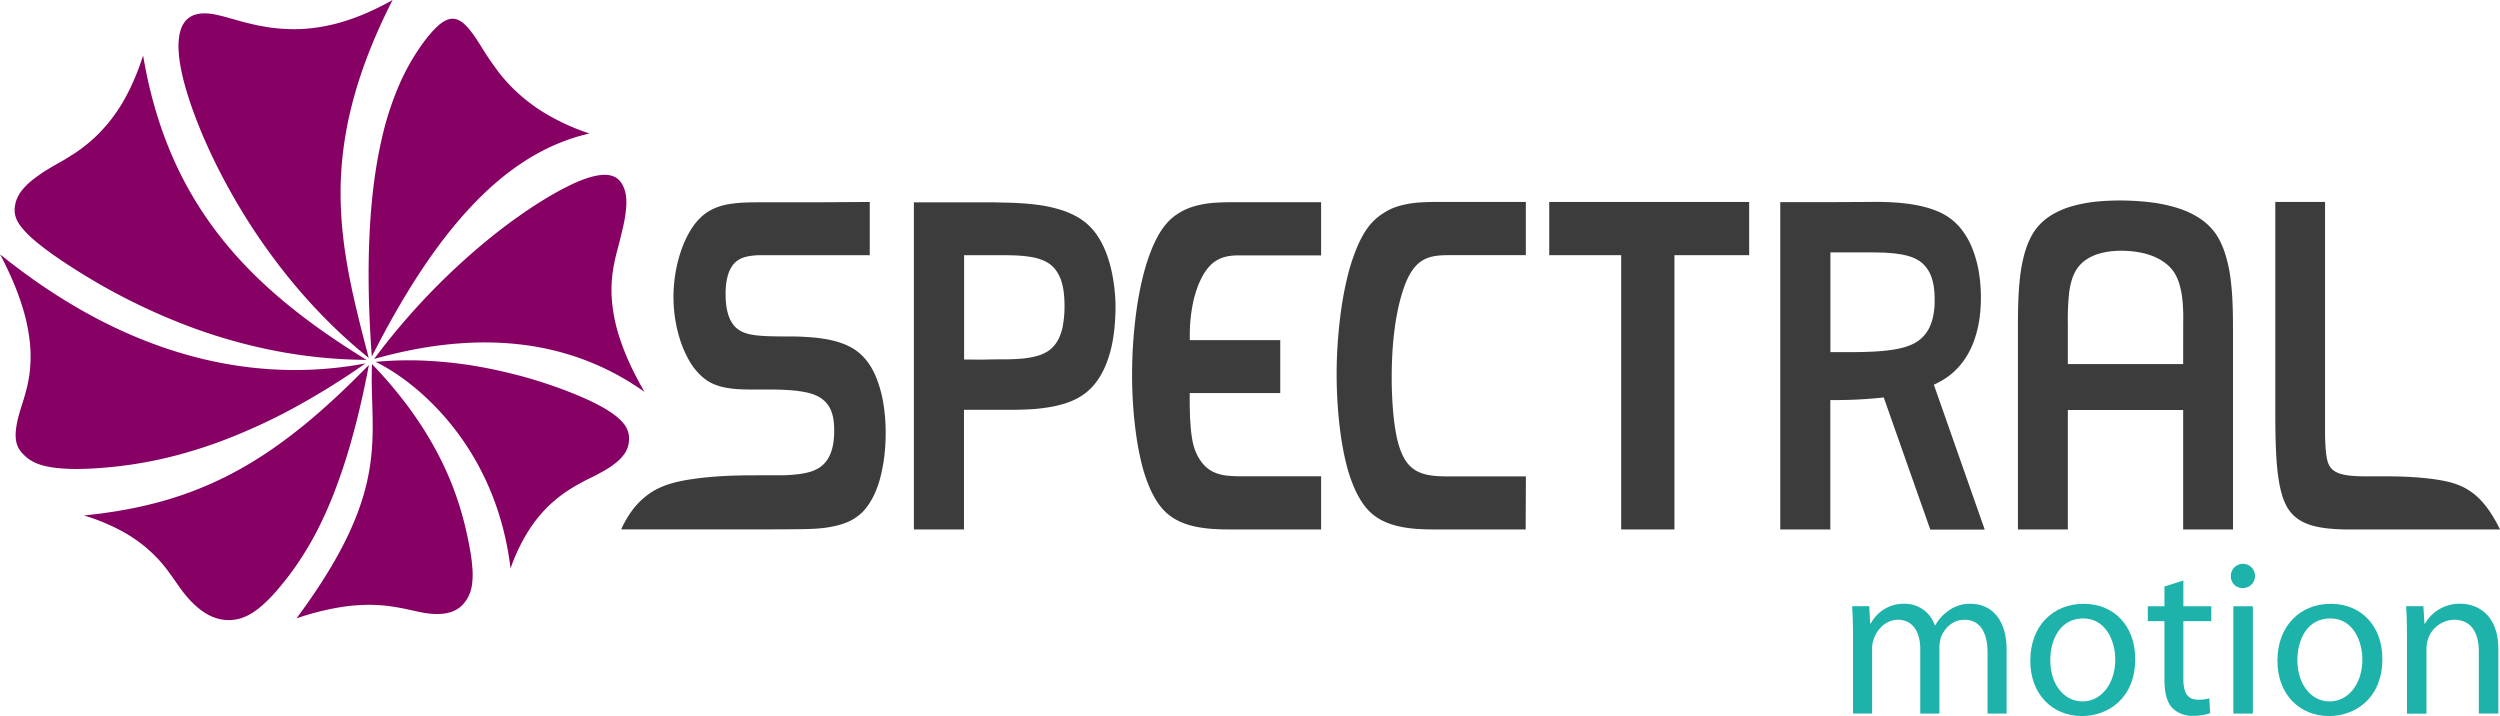
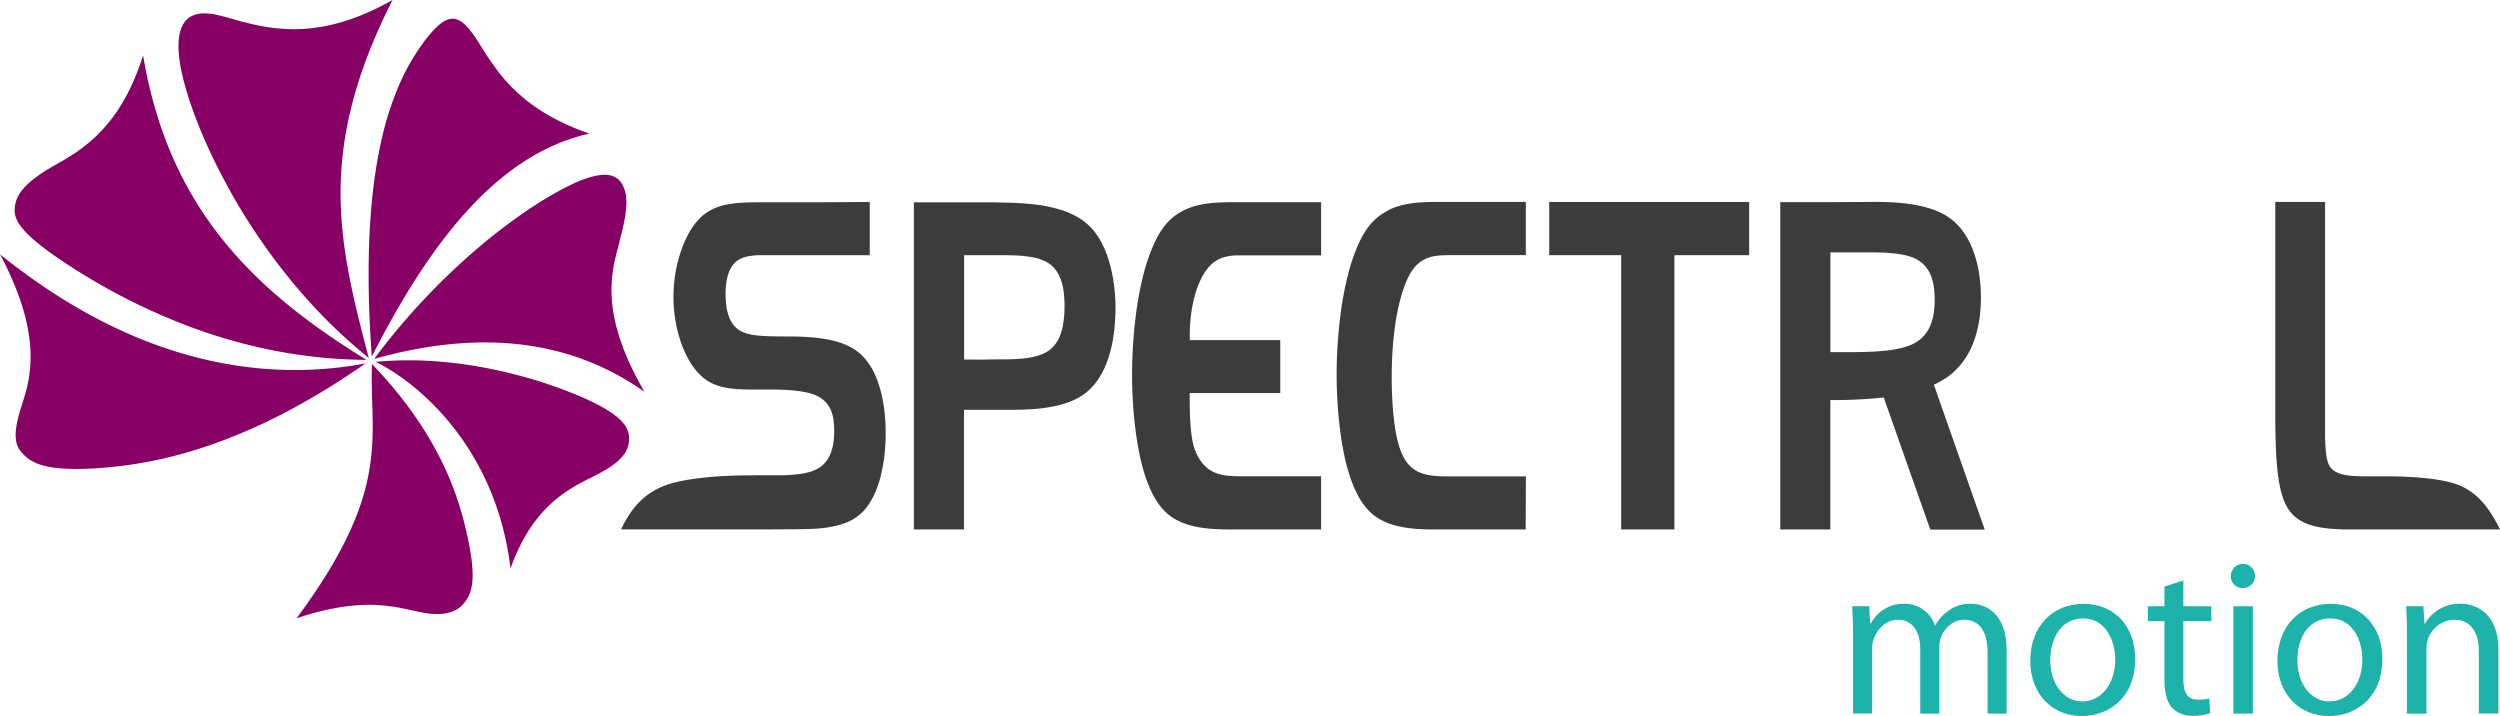
<svg xmlns="http://www.w3.org/2000/svg" viewBox="0 0 811.4 232.41">
  <title>Spec-Logo2019_motion</title>
  <path d="M295.35,83.38v17.27q-10.1,0-20.18,0l-6.55,0-4.48,0c-1.51,0-3,0-4.51,0a23.35,23.35,0,0,0-3.74.37,12.55,12.55,0,0,0-1.6.42,8.46,8.46,0,0,0-1.43.67,6.86,6.86,0,0,0-2.21,2.12,10.32,10.32,0,0,0-1.32,2.88,17.64,17.64,0,0,0-.63,3.3c-.06.58-.1,1.16-.13,1.74s0,1.17,0,1.76a27.51,27.51,0,0,0,.27,3.51,16.24,16.24,0,0,0,.85,3.29,9.88,9.88,0,0,0,1.64,2.83,7,7,0,0,0,1.19,1.11,7.64,7.64,0,0,0,1.43.86,10.63,10.63,0,0,0,1.66.61,16.8,16.8,0,0,0,1.87.4c.7.11,1.41.2,2.12.26s1.6.11,2.4.15c1.91.07,3.81.09,5.72.1,2.4,0,4.8,0,7.2.18a50.93,50.93,0,0,1,7.29.89,31.46,31.46,0,0,1,3.46.92,21.68,21.68,0,0,1,3.22,1.35,16.15,16.15,0,0,1,5.23,4.25,20.27,20.27,0,0,1,2,2.95A26.92,26.92,0,0,1,297.7,141a39.43,39.43,0,0,1,2.09,7.93,58.11,58.11,0,0,1,.72,8.74,62.88,62.88,0,0,1-.5,8.78c-.19,1.4-.42,2.79-.72,4.16a40.56,40.56,0,0,1-1,3.93,32.66,32.66,0,0,1-1.37,3.56,24.48,24.48,0,0,1-1.69,3.1,17.85,17.85,0,0,1-2,2.57,14.59,14.59,0,0,1-2.36,2,15.8,15.8,0,0,1-2.7,1.49,22.47,22.47,0,0,1-2.95,1,34.82,34.82,0,0,1-6.48,1.09c-2.23.18-4.47.22-6.7.24-5.8.06-11.59.06-17.38.07h-40a33.27,33.27,0,0,1,3.37-5.88,24.58,24.58,0,0,1,3.82-4.2A22.75,22.75,0,0,1,226,176.7a27,27,0,0,1,4.67-1.89,41.92,41.92,0,0,1,4.81-1.12c1-.18,2.11-.34,3.16-.49,1.58-.22,3.16-.39,4.75-.54,3-.27,6-.42,9.06-.5,2.87-.07,5.74-.07,8.6-.07,1.85,0,3.69,0,5.54,0,1.6,0,3.2-.12,4.8-.28a24.77,24.77,0,0,0,4.2-.73,12.08,12.08,0,0,0,3.45-1.5,9.24,9.24,0,0,0,2.45-2.42,12.07,12.07,0,0,0,1.45-3,17.87,17.87,0,0,0,.69-3.31,29.15,29.15,0,0,0,.18-3.37,25.68,25.68,0,0,0-.21-3.28,12.57,12.57,0,0,0-.81-3.09,9,9,0,0,0-1.72-2.73,9.49,9.49,0,0,0-2.84-2.06,16,16,0,0,0-3.95-1.23,39.47,39.47,0,0,0-4.73-.61c-1.75-.13-3.5-.19-5.25-.22-1.91,0-3.82,0-5.74,0-1.76,0-3.52,0-5.28-.09a32.52,32.52,0,0,1-4.92-.57,18.16,18.16,0,0,1-4.45-1.47A15.24,15.24,0,0,1,240,139.2a20.75,20.75,0,0,1-3.38-4.56,34.43,34.43,0,0,1-2.66-6,44.39,44.39,0,0,1-1.72-7,47.71,47.71,0,0,1-.6-7.54,48.42,48.42,0,0,1,.64-7.6,46,46,0,0,1,1.78-7.14,35.08,35.08,0,0,1,2.75-6.17,21.09,21.09,0,0,1,3.52-4.65,15.47,15.47,0,0,1,4.15-2.89,19.47,19.47,0,0,1,4.79-1.5,39.53,39.53,0,0,1,5.42-.57c2-.09,4-.09,6.05-.1l17.9,0Z" transform="translate(-13.06 -17.83)" style="fill:#3c3c3c" />
  <path d="M375.11,116.74A57.71,57.71,0,0,0,374,106.58a43.77,43.77,0,0,0-1.25-4.79A31.34,31.34,0,0,0,371,97.41a25,25,0,0,0-2.31-3.85,20.29,20.29,0,0,0-2.91-3.16A19.86,19.86,0,0,0,362.28,88a26.72,26.72,0,0,0-4-1.76,44.32,44.32,0,0,0-9-2c-3.05-.38-6.12-.55-9.19-.64-1.51,0-3-.07-4.54-.1l-5.43,0c-2.63,0-5.25,0-7.87,0H309.67V189.67h16.26V150.84h1l12.32,0c2.51,0,5,0,7.54-.14a55.64,55.64,0,0,0,8-.93,36.3,36.3,0,0,0,3.95-1,25,25,0,0,0,3.64-1.48,19,19,0,0,0,3.19-2.05,18.55,18.55,0,0,0,2.71-2.68,21.88,21.88,0,0,0,2.22-3.27,27.23,27.23,0,0,0,1.77-3.79,40.65,40.65,0,0,0,2.21-8.83c.24-1.62.4-3.24.49-4.88S375.14,118.43,375.11,116.74Zm-17,6.38a17.26,17.26,0,0,1-1.34,4.42,10.74,10.74,0,0,1-2.67,3.58,10.46,10.46,0,0,1-1.94,1.27,14.54,14.54,0,0,1-2.21.88,21.65,21.65,0,0,1-2.41.57c-.85.16-1.7.27-2.56.36-1.74.17-3.48.22-5.23.26-2.13,0-4.27,0-6.4.06s-4.25,0-6.38,0h-1V100.65h10.63c1.87,0,3.73,0,5.6.07a42.61,42.61,0,0,1,5.17.46A17.68,17.68,0,0,1,352,102.5a10.59,10.59,0,0,1,1.94,1.16,9.47,9.47,0,0,1,1.56,1.54,10.9,10.9,0,0,1,1.18,1.82,14,14,0,0,1,.84,2,18.66,18.66,0,0,1,.56,2.2c.14.77.25,1.54.32,2.31a40.11,40.11,0,0,1,.15,4.78A33,33,0,0,1,358.08,123.12Z" transform="translate(-13.06 -17.83)" style="fill:#3c3c3c" />
  <path d="M441.84,172.41v17.26H413.7c-2.05,0-4.11,0-6.16-.12a41.94,41.94,0,0,1-6.52-.81,26.73,26.73,0,0,1-3.15-.87,21.43,21.43,0,0,1-2.95-1.29,16.11,16.11,0,0,1-2.67-1.78,16.76,16.76,0,0,1-2.34-2.35,22.51,22.51,0,0,1-2-2.93,30.11,30.11,0,0,1-1.74-3.45,50.38,50.38,0,0,1-2.68-8.2,92,92,0,0,1-1.75-9.46c-.41-3-.71-6-.92-9.07-.24-3.5-.35-7-.33-10.53s.15-7.16.42-10.72q.36-4.77,1-9.49c.49-3.48,1.12-6.93,1.94-10.34A66,66,0,0,1,386.74,99a41.69,41.69,0,0,1,1.83-4,29.33,29.33,0,0,1,2.1-3.38A19.92,19.92,0,0,1,393,89a17.54,17.54,0,0,1,2.66-2,18.75,18.75,0,0,1,2.89-1.48,23.23,23.23,0,0,1,3.06-1,34.32,34.32,0,0,1,6.3-.92c2-.13,3.95-.14,5.93-.14h28v17.27h-25c-.88,0-1.77,0-2.65,0a19.7,19.7,0,0,0-2.54.26,11.78,11.78,0,0,0-2.48.73,10.31,10.31,0,0,0-2.37,1.41,12.35,12.35,0,0,0-2.16,2.29,19.6,19.6,0,0,0-1.93,3.28c-.37.78-.7,1.57-1,2.38a37.22,37.22,0,0,0-1.25,4.14,52.17,52.17,0,0,0-1.24,12v1h29.36V145.4H399.19v1c0,1.73,0,3.46.07,5.19,0,1.37.1,2.74.2,4.11.07,1.07.17,2.14.31,3.2.11.83.25,1.66.42,2.48a18.31,18.31,0,0,0,.52,1.93c.17.52.37,1,.59,1.53a15,15,0,0,0,1.63,2.82,11.94,11.94,0,0,0,2,2.12,11,11,0,0,0,2.3,1.38,11.22,11.22,0,0,0,1.47.53,16.93,16.93,0,0,0,2.55.51,44.9,44.9,0,0,0,5.32.2Z" transform="translate(-13.06 -17.83)" style="fill:#3c3c3c" />
  <path d="M508.23,189.67H480.09c-2.06,0-4.11,0-6.17-.12a42,42,0,0,1-6.51-.81,26.21,26.21,0,0,1-3.15-.87,20.42,20.42,0,0,1-2.95-1.29,16.63,16.63,0,0,1-2.68-1.78,17.25,17.25,0,0,1-2.33-2.35,23.61,23.61,0,0,1-2-2.93,33.75,33.75,0,0,1-1.74-3.45,51.36,51.36,0,0,1-2.68-8.2,94.82,94.82,0,0,1-1.75-9.46q-.61-4.51-.91-9.07c-.24-3.5-.35-7-.34-10.53s.16-7.16.43-10.72q.36-4.77,1-9.49c.49-3.48,1.12-6.93,1.94-10.34A64.67,64.67,0,0,1,453.13,99a39.35,39.35,0,0,1,1.83-4,28,28,0,0,1,2.1-3.38A19.26,19.26,0,0,1,459.43,89a17.06,17.06,0,0,1,2.66-2A18.31,18.31,0,0,1,465,85.43a23.23,23.23,0,0,1,3.06-1,34.19,34.19,0,0,1,6.3-.92c2-.13,4-.14,5.93-.14h28v17.27q-11.88,0-23.76,0c-1.35,0-2.7,0-4.05.09-.62.05-1.23.12-1.84.23a10.88,10.88,0,0,0-1.79.44,10.24,10.24,0,0,0-1.7.73,9.67,9.67,0,0,0-1.59,1.08,10.6,10.6,0,0,0-1.45,1.47,15.17,15.17,0,0,0-1.31,1.89,23.06,23.06,0,0,0-1.16,2.27c-.38.85-.72,1.72-1,2.6a53.4,53.4,0,0,0-1.71,6.09c-.51,2.3-.91,4.63-1.22,7s-.5,4.41-.66,6.63c-.17,2.56-.27,5.14-.29,7.71s0,5,.13,7.52q.13,3.09.43,6.18c.21,2,.47,4.08.86,6.1.17.91.37,1.81.61,2.7s.46,1.62.75,2.41a20.43,20.43,0,0,0,.92,2.15,14.45,14.45,0,0,0,1.12,1.85,10.34,10.34,0,0,0,1.35,1.53,10,10,0,0,0,1.56,1.18,12.57,12.57,0,0,0,3.61,1.39,23.64,23.64,0,0,0,4,.5c1.48.08,3,.08,4.43.08h23.78Z" transform="translate(-13.06 -17.83)" style="fill:#3c3c3c" />
  <path d="M640.71,142.69l.81-.39a26.89,26.89,0,0,0,4-2.4,22.94,22.94,0,0,0,5-5.18,26.41,26.41,0,0,0,3.28-6.41,37,37,0,0,0,1.75-7.27,49.57,49.57,0,0,0,.42-7.7,48.79,48.79,0,0,0-.73-7.63,36.47,36.47,0,0,0-1.95-7,25.09,25.09,0,0,0-3.28-6,19.32,19.32,0,0,0-4.78-4.55,20.45,20.45,0,0,0-3-1.61,28.53,28.53,0,0,0-3.35-1.22,43.84,43.84,0,0,0-7.28-1.45c-2.42-.29-4.85-.44-7.29-.5-2.15-.06-4.31,0-6.47,0l-9.74.05c-5.75,0-11.5,0-17.24,0V189.67h16.25v-42h1a142.4,142.4,0,0,0,15.54-.76l.8-.09q7.54,21.45,15.11,42.89h17.66Zm-2-17.54a11.34,11.34,0,0,1-1.36,1.8,10.8,10.8,0,0,1-1.76,1.55,13.81,13.81,0,0,1-2.16,1.2,19.13,19.13,0,0,1-2.44.87,34,34,0,0,1-5.39,1c-1.82.22-3.64.34-5.47.42s-3.67.11-5.51.13c-2.16,0-4.32,0-6.48,0h-1V99.75h10.92c1.91,0,3.82,0,5.72.06.92,0,1.83.08,2.74.15s1.81.17,2.7.3a24.59,24.59,0,0,1,2.56.49,17.41,17.41,0,0,1,2.35.76,10.91,10.91,0,0,1,2,1.11,9,9,0,0,1,1.64,1.45,11.14,11.14,0,0,1,2.14,3.64,17.14,17.14,0,0,1,.91,4.25c.08.74.12,1.48.14,2.23s0,1.51,0,2.27a23.51,23.51,0,0,1-.59,4.51A14.85,14.85,0,0,1,638.73,125.15Z" transform="translate(-13.06 -17.83)" style="fill:#3c3c3c" />
-   <path d="M737.71,117.62c-.1-3-.28-6-.66-9a46.52,46.52,0,0,0-1.76-8.34,28.79,28.79,0,0,0-1.44-3.67A20.14,20.14,0,0,0,732,93.42a19.73,19.73,0,0,0-5.25-4.89,28.84,28.84,0,0,0-7-3.2,48.34,48.34,0,0,0-8.15-1.77,83.24,83.24,0,0,0-17.47-.36A46.73,46.73,0,0,0,686,84.64a27.2,27.2,0,0,0-6.95,2.9,18.62,18.62,0,0,0-5.23,4.65,19.49,19.49,0,0,0-1.87,3.1,27.29,27.29,0,0,0-1.44,3.6,45.81,45.81,0,0,0-1.75,8.31c-.38,3-.56,6-.66,9.09s-.1,6.12-.1,9.18v64.2H684.2V150.91h37.43v38.76H737.8V126.58C737.8,123.59,737.8,120.6,737.71,117.62ZM721.63,136H684.2V122.94a80.63,80.63,0,0,1,.39-9.83,24.78,24.78,0,0,1,.92-4.5,13.52,13.52,0,0,1,1.86-3.84,11.63,11.63,0,0,1,3-2.82,15.57,15.57,0,0,1,3.8-1.74,22.45,22.45,0,0,1,4.29-.84,29.75,29.75,0,0,1,4.53-.12,31.25,31.25,0,0,1,4.52.5,22.81,22.81,0,0,1,4.27,1.21,16.4,16.4,0,0,1,3.77,2.05,12.71,12.71,0,0,1,3,3,14.8,14.8,0,0,1,1.84,4,26.3,26.3,0,0,1,.92,4.49c.19,1.54.28,3.09.33,4.64s0,3,0,4.55Z" transform="translate(-13.06 -17.83)" style="fill:#3c3c3c" />
  <path d="M824.46,189.67H779.54c-1.55,0-3.11,0-4.66,0s-3-.07-4.44-.17-2.74-.24-4.1-.47c-.76-.13-1.52-.29-2.27-.48a17.63,17.63,0,0,1-3.37-1.22,12.79,12.79,0,0,1-2.82-1.84,11.14,11.14,0,0,1-1.18-1.2,12.69,12.69,0,0,1-1.42-2,19.85,19.85,0,0,1-1.55-3.79,35.63,35.63,0,0,1-1.07-4.79c-.31-1.9-.52-3.83-.67-5.75-.17-2.23-.27-4.46-.34-6.69-.07-2.53-.1-5.05-.12-7.58,0-2.81,0-5.63,0-8.44V83.38h16.15v61.79c0,2.35,0,4.71,0,7.06,0,1.85,0,3.7,0,5.55,0,1.4,0,2.81.12,4.21,0,.83.09,1.66.17,2.49a19.79,19.79,0,0,0,.37,2.43c.08.32.16.64.27,1a5.94,5.94,0,0,0,.35.82,4.91,4.91,0,0,0,.94,1.31,5.64,5.64,0,0,0,1.21.91,9.19,9.19,0,0,0,1.44.62,15.72,15.72,0,0,0,1.64.41c.67.12,1.34.2,2,.27,1.42.13,2.85.16,4.27.18,2.38,0,4.75,0,7.13,0,4,0,8,.14,12,.53,1.93.18,3.86.43,5.78.77,1,.18,2,.39,3,.65a22.85,22.85,0,0,1,2.93,1,18.18,18.18,0,0,1,2.85,1.45,20.07,20.07,0,0,1,2.68,2,24.37,24.37,0,0,1,2.58,2.7,31.1,31.1,0,0,1,2.55,3.59A47.29,47.29,0,0,1,824.46,189.67Z" transform="translate(-13.06 -17.83)" style="fill:#3c3c3c" />
  <polygon points="526.17 82.82 502.82 82.82 502.82 65.55 567.71 65.55 567.71 82.82 543.45 82.82 543.45 171.84 526.17 171.84 526.17 82.82" style="fill:#3c3c3c" />
  <path d="M132,134.63a161.15,161.15,0,0,1-30.35-3.09,173.64,173.64,0,0,1-26.48-7.49,201.06,201.06,0,0,1-38.06-19c-3.7-2.35-7.32-4.8-10.76-7.5-1.19-.93-2.36-1.89-3.47-2.92a28.51,28.51,0,0,1-2.4-2.52A14.69,14.69,0,0,1,18.94,90a9,9,0,0,1-.82-1.85,7.53,7.53,0,0,1-.3-1.64,8.71,8.71,0,0,1,.06-1.53,10.42,10.42,0,0,1,.82-3,12.69,12.69,0,0,1,2-3,22.84,22.84,0,0,1,3.43-3.16,52.81,52.81,0,0,1,5.25-3.52c1.16-.69,2.33-1.35,3.5-2S35.4,68.76,36.65,68s2.76-1.88,4.07-2.91a46.22,46.22,0,0,0,4.2-3.71,51.51,51.51,0,0,0,7.85-10.14,64.28,64.28,0,0,0,3.57-7,81.76,81.76,0,0,0,3.17-8.4C67.87,85.66,95.57,112.2,132,134.63Z" transform="translate(-13.06 -17.83)" style="fill:#870064" />
  <path d="M131.65,135.79a239.09,239.09,0,0,1-23.77,14.72,186.34,186.34,0,0,1-21.09,9.75,151.9,151.9,0,0,1-18,5.75,136.8,136.8,0,0,1-14.87,2.85q-3.1.42-6.22.69c-1.08.1-2.17.18-3.25.26-1.66.1-3.31.18-5,.21a60.56,60.56,0,0,1-7.74-.28,28,28,0,0,1-5.29-1,15.56,15.56,0,0,1-3.48-1.56,12.88,12.88,0,0,1-2.29-1.88,9.24,9.24,0,0,1-1.55-2,7.81,7.81,0,0,1-.83-2.48,12.7,12.7,0,0,1-.06-3.26,29.2,29.2,0,0,1,.8-4.35c.23-.9.49-1.79.76-2.67.32-1.07.67-2.13,1-3.2s.69-2.38,1-3.59c.33-1.37.6-2.75.8-4.14a42.77,42.77,0,0,0,.4-4.79,45.81,45.81,0,0,0-.17-5.37,60,60,0,0,0-2.72-12.83c-.83-2.61-1.81-5.17-2.89-7.68-1.24-2.91-2.62-5.76-4.1-8.56C60.89,138.92,103.41,141.11,131.65,135.79Z" transform="translate(-13.06 -17.83)" style="fill:#870064" />
  <path d="M133.8,136a141,141,0,0,1,12.09,14.3,118.23,118.23,0,0,1,8.52,13.38,102.54,102.54,0,0,1,5.57,12,105.18,105.18,0,0,1,3.39,10.4q.91,3.42,1.62,6.89c.26,1.23.49,2.47.7,3.72a55.89,55.89,0,0,1,.72,6,24.94,24.94,0,0,1-.11,4.49,13.81,13.81,0,0,1-.79,3.3,11,11,0,0,1-1.37,2.49,9.94,9.94,0,0,1-1.87,2,9.55,9.55,0,0,1-2.48,1.37,12.81,12.81,0,0,1-3.22.71,20.81,20.81,0,0,1-4.1-.07c-.8-.09-1.61-.21-2.41-.36s-1.8-.37-2.69-.57l-3.1-.67c-1.15-.23-2.3-.45-3.46-.62a53.53,53.53,0,0,0-8.29-.63,60.38,60.38,0,0,0-10.31,1,85.73,85.73,0,0,0-12.91,3.39c15.76-21.23,21.64-36,23.69-48.49S133.32,147.67,133.8,136Z" transform="translate(-13.06 -17.83)" style="fill:#870064" />
  <path d="M178.76,202.32c-2.45-20.43-10.48-35.88-19.46-46.92-8.6-10.57-18.05-17.09-24.34-20.12a115.12,115.12,0,0,1,17-.34,137.17,137.17,0,0,1,16.29,1.85c4.95.86,9.86,2,14.7,3.3q6.28,1.74,12.41,4c2.62,1,5.22,2,7.77,3.17,1.31.59,2.61,1.21,3.89,1.88,1.06.55,2.1,1.13,3.12,1.76.83.52,1.64,1.06,2.42,1.65a19.32,19.32,0,0,1,1.82,1.55,12.64,12.64,0,0,1,1.28,1.45,7.89,7.89,0,0,1,1.32,2.66,8,8,0,0,1,.23,2.49,8.34,8.34,0,0,1-1.69,4.72,14.3,14.3,0,0,1-2.32,2.41,28.09,28.09,0,0,1-3.66,2.54c-.78.46-1.58.9-2.39,1.33s-1.94,1-2.91,1.47-2.1,1.07-3.14,1.64-2.27,1.29-3.36,2a43,43,0,0,0-6.93,5.53,44.75,44.75,0,0,0-6.47,8.16A60.3,60.3,0,0,0,178.76,202.32Z" transform="translate(-13.06 -17.83)" style="fill:#870064" />
  <path d="M222.22,145q-35.76-25.3-87.74-10.67a220.78,220.78,0,0,1,32.53-35,186.91,186.91,0,0,1,14.92-11.67c2.16-1.51,4.36-3,6.6-4.38,1.92-1.2,3.86-2.34,5.84-3.43,1.66-.9,3.34-1.75,5-2.53a43.81,43.81,0,0,1,4.16-1.64,25.66,25.66,0,0,1,3.37-.88,13.32,13.32,0,0,1,2.67-.23,8,8,0,0,1,2.07.31,5.73,5.73,0,0,1,1.54.73,5.61,5.61,0,0,1,1.16,1.07,7.54,7.54,0,0,1,.85,1.31,10.34,10.34,0,0,1,1,3.17,17.44,17.44,0,0,1,.1,4,39.91,39.91,0,0,1-.74,5.1c-.42,2.15-1,4.27-1.51,6.39-.33,1.27-.68,2.54-1,3.82s-.66,2.84-.9,4.28a42.68,42.68,0,0,0-.49,10.46,53.48,53.48,0,0,0,2.78,13.05,79.68,79.68,0,0,0,3.15,7.87C219,139.18,220.56,142.11,222.22,145Z" transform="translate(-13.06 -17.83)" style="fill:#870064" />
  <path d="M133.73,133.55c-.53-7.34-.89-14.7-1-22.06-.09-6.29,0-12.59.33-18.87.28-5.28.73-10.56,1.42-15.8.58-4.38,1.32-8.73,2.28-13A98.55,98.55,0,0,1,143,44.51a72.44,72.44,0,0,1,6.71-11.81c.94-1.33,1.92-2.63,3-3.87a24.59,24.59,0,0,1,2.6-2.7,11,11,0,0,1,2.3-1.6,5.48,5.48,0,0,1,2-.61,4.45,4.45,0,0,1,1.88.26,6.66,6.66,0,0,1,1.85,1.1,14.83,14.83,0,0,1,1.9,1.9c.71.85,1.36,1.75,2,2.66.74,1.1,1.45,2.24,2.16,3.36.81,1.29,1.62,2.58,2.48,3.85,1,1.43,2,2.84,3,4.19a54.7,54.7,0,0,0,3.8,4.38A55.7,55.7,0,0,0,189,54a71.83,71.83,0,0,0,15.39,7.16C190,64.43,177.36,72.69,165.85,85,154.22,97.38,143.73,113.88,133.73,133.55Z" transform="translate(-13.06 -17.83)" style="fill:#870064" />
  <path d="M132.74,134c-4.86-18.56-9.15-35.31-9.14-53.52S128,42.37,140.47,17.83a89.08,89.08,0,0,1-8.11,4.08,72.27,72.27,0,0,1-7.56,2.83,57.36,57.36,0,0,1-13.36,2.48,51.71,51.71,0,0,1-5.84,0c-1.8-.09-3.61-.27-5.4-.54s-3.29-.56-4.92-.93-3-.71-4.41-1.11l-4-1.12c-1.15-.32-2.3-.63-3.47-.87a18.62,18.62,0,0,0-3.94-.48,10.36,10.36,0,0,0-2.48.27,7.6,7.6,0,0,0-2.06.8,6.86,6.86,0,0,0-1.63,1.36,7.8,7.8,0,0,0-1.21,1.94,11,11,0,0,0-.44,1.21,13.66,13.66,0,0,0-.49,2.37A22,22,0,0,0,71,33.59a37.66,37.66,0,0,0,.37,4.09c.23,1.59.55,3.18.91,4.75.43,1.83.92,3.65,1.47,5.44.85,2.81,1.82,5.59,2.87,8.34,1.85,4.85,3.95,9.61,6.23,14.27q4,8.1,8.66,15.8a197.55,197.55,0,0,0,11.18,16.46A183.69,183.69,0,0,0,116.47,119,168.47,168.47,0,0,0,132.74,134Z" transform="translate(-13.06 -17.83)" style="fill:#870064" />
-   <path d="M132.79,136.27c-1.48,7.83-3.22,15.62-5.34,23.3a186.74,186.74,0,0,1-5.86,17.93,128.41,128.41,0,0,1-6,13.32,100.27,100.27,0,0,1-5.82,9.72c-1.34,2-2.76,3.92-4.25,5.8-.81,1-1.63,2-2.48,3A50.8,50.8,0,0,1,98.53,214a26,26,0,0,1-4,3,15.47,15.47,0,0,1-3.66,1.6,13.45,13.45,0,0,1-3.51.49,14,14,0,0,1-3.47-.44,15.53,15.53,0,0,1-3.46-1.41A20.32,20.32,0,0,1,77,214.81a30.19,30.19,0,0,1-3.45-3.52c-.6-.71-1.17-1.44-1.72-2.19s-1.2-1.68-1.79-2.53c-1.32-1.9-2.67-3.79-4.15-5.58A44.37,44.37,0,0,0,60,195.17a47.3,47.3,0,0,0-8.14-5.36,67.58,67.58,0,0,0-11.54-4.69c18.7-1.86,34.07-6.18,48.55-13.89C103.61,163.39,117.38,152.06,132.79,136.27Z" transform="translate(-13.06 -17.83)" style="fill:#870064" />
  <path d="M614.48,224c0-3.67-.14-6.55-.29-9.43h5.55l.29,5.62h.21a12.07,12.07,0,0,1,11-6.41,10.27,10.27,0,0,1,9.79,7h.15a13.79,13.79,0,0,1,4-4.53,11.66,11.66,0,0,1,7.63-2.45c4.68,0,11.52,3,11.52,15.12v20.52h-6.19V229.71c0-6.77-2.52-10.73-7.56-10.73-3.68,0-6.41,2.67-7.56,5.69a11.19,11.19,0,0,0-.51,3.17v21.6H636.3V228.49c0-5.55-2.45-9.51-7.27-9.51-3.89,0-6.84,3.17-7.85,6.34a8.77,8.77,0,0,0-.51,3.1v21h-6.19Z" transform="translate(-13.06 -17.83)" style="fill:#1eb3aa" />
  <path d="M688.71,250.23c-9.36,0-16.7-6.91-16.7-17.92,0-11.67,7.7-18.51,17.28-18.51,10,0,16.78,7.27,16.78,17.86,0,13-9,18.57-17.28,18.57Zm.29-4.75c6,0,10.59-5.69,10.59-13.61,0-5.9-3-13.32-10.44-13.32s-10.66,6.91-10.66,13.54c0,7.63,4.32,13.39,10.44,13.39Z" transform="translate(-13.06 -17.83)" style="fill:#1eb3aa" />
  <path d="M721.69,206.24v8.35h9.07v4.83h-9.07v18.72c0,4.32,1.22,6.77,4.75,6.77a11.79,11.79,0,0,0,3.68-.44l.28,4.83a17.32,17.32,0,0,1-5.61.86A9,9,0,0,1,718,247.5c-1.73-1.95-2.45-5-2.45-9.15V219.42h-5.4v-4.83h5.4v-6.41Z" transform="translate(-13.06 -17.83)" style="fill:#1eb3aa" />
  <path d="M740.91,208.69a3.76,3.76,0,0,1-3.81-3.89,3.93,3.93,0,1,1,3.89,3.89Zm-3,40.75V214.59h6.34v34.85Z" transform="translate(-13.06 -17.83)" style="fill:#1eb3aa" />
  <path d="M768.92,250.23c-9.36,0-16.7-6.91-16.7-17.92,0-11.67,7.7-18.51,17.28-18.51,10,0,16.78,7.27,16.78,17.86,0,13-9,18.57-17.29,18.57Zm.29-4.75c6,0,10.58-5.69,10.58-13.61,0-5.9-2.95-13.32-10.44-13.32s-10.65,6.91-10.65,13.54c0,7.63,4.32,13.39,10.44,13.39Z" transform="translate(-13.06 -17.83)" style="fill:#1eb3aa" />
  <path d="M794.26,224c0-3.67-.07-6.55-.28-9.43h5.61l.36,5.69h.15a12.91,12.91,0,0,1,11.52-6.48c4.82,0,12.31,2.88,12.31,14.83v20.81h-6.34V229.35c0-5.61-2.08-10.37-8.06-10.37a9.15,9.15,0,0,0-8.5,6.48,9.75,9.75,0,0,0-.43,3v21h-6.34Z" transform="translate(-13.06 -17.83)" style="fill:#1eb3aa" />
</svg>